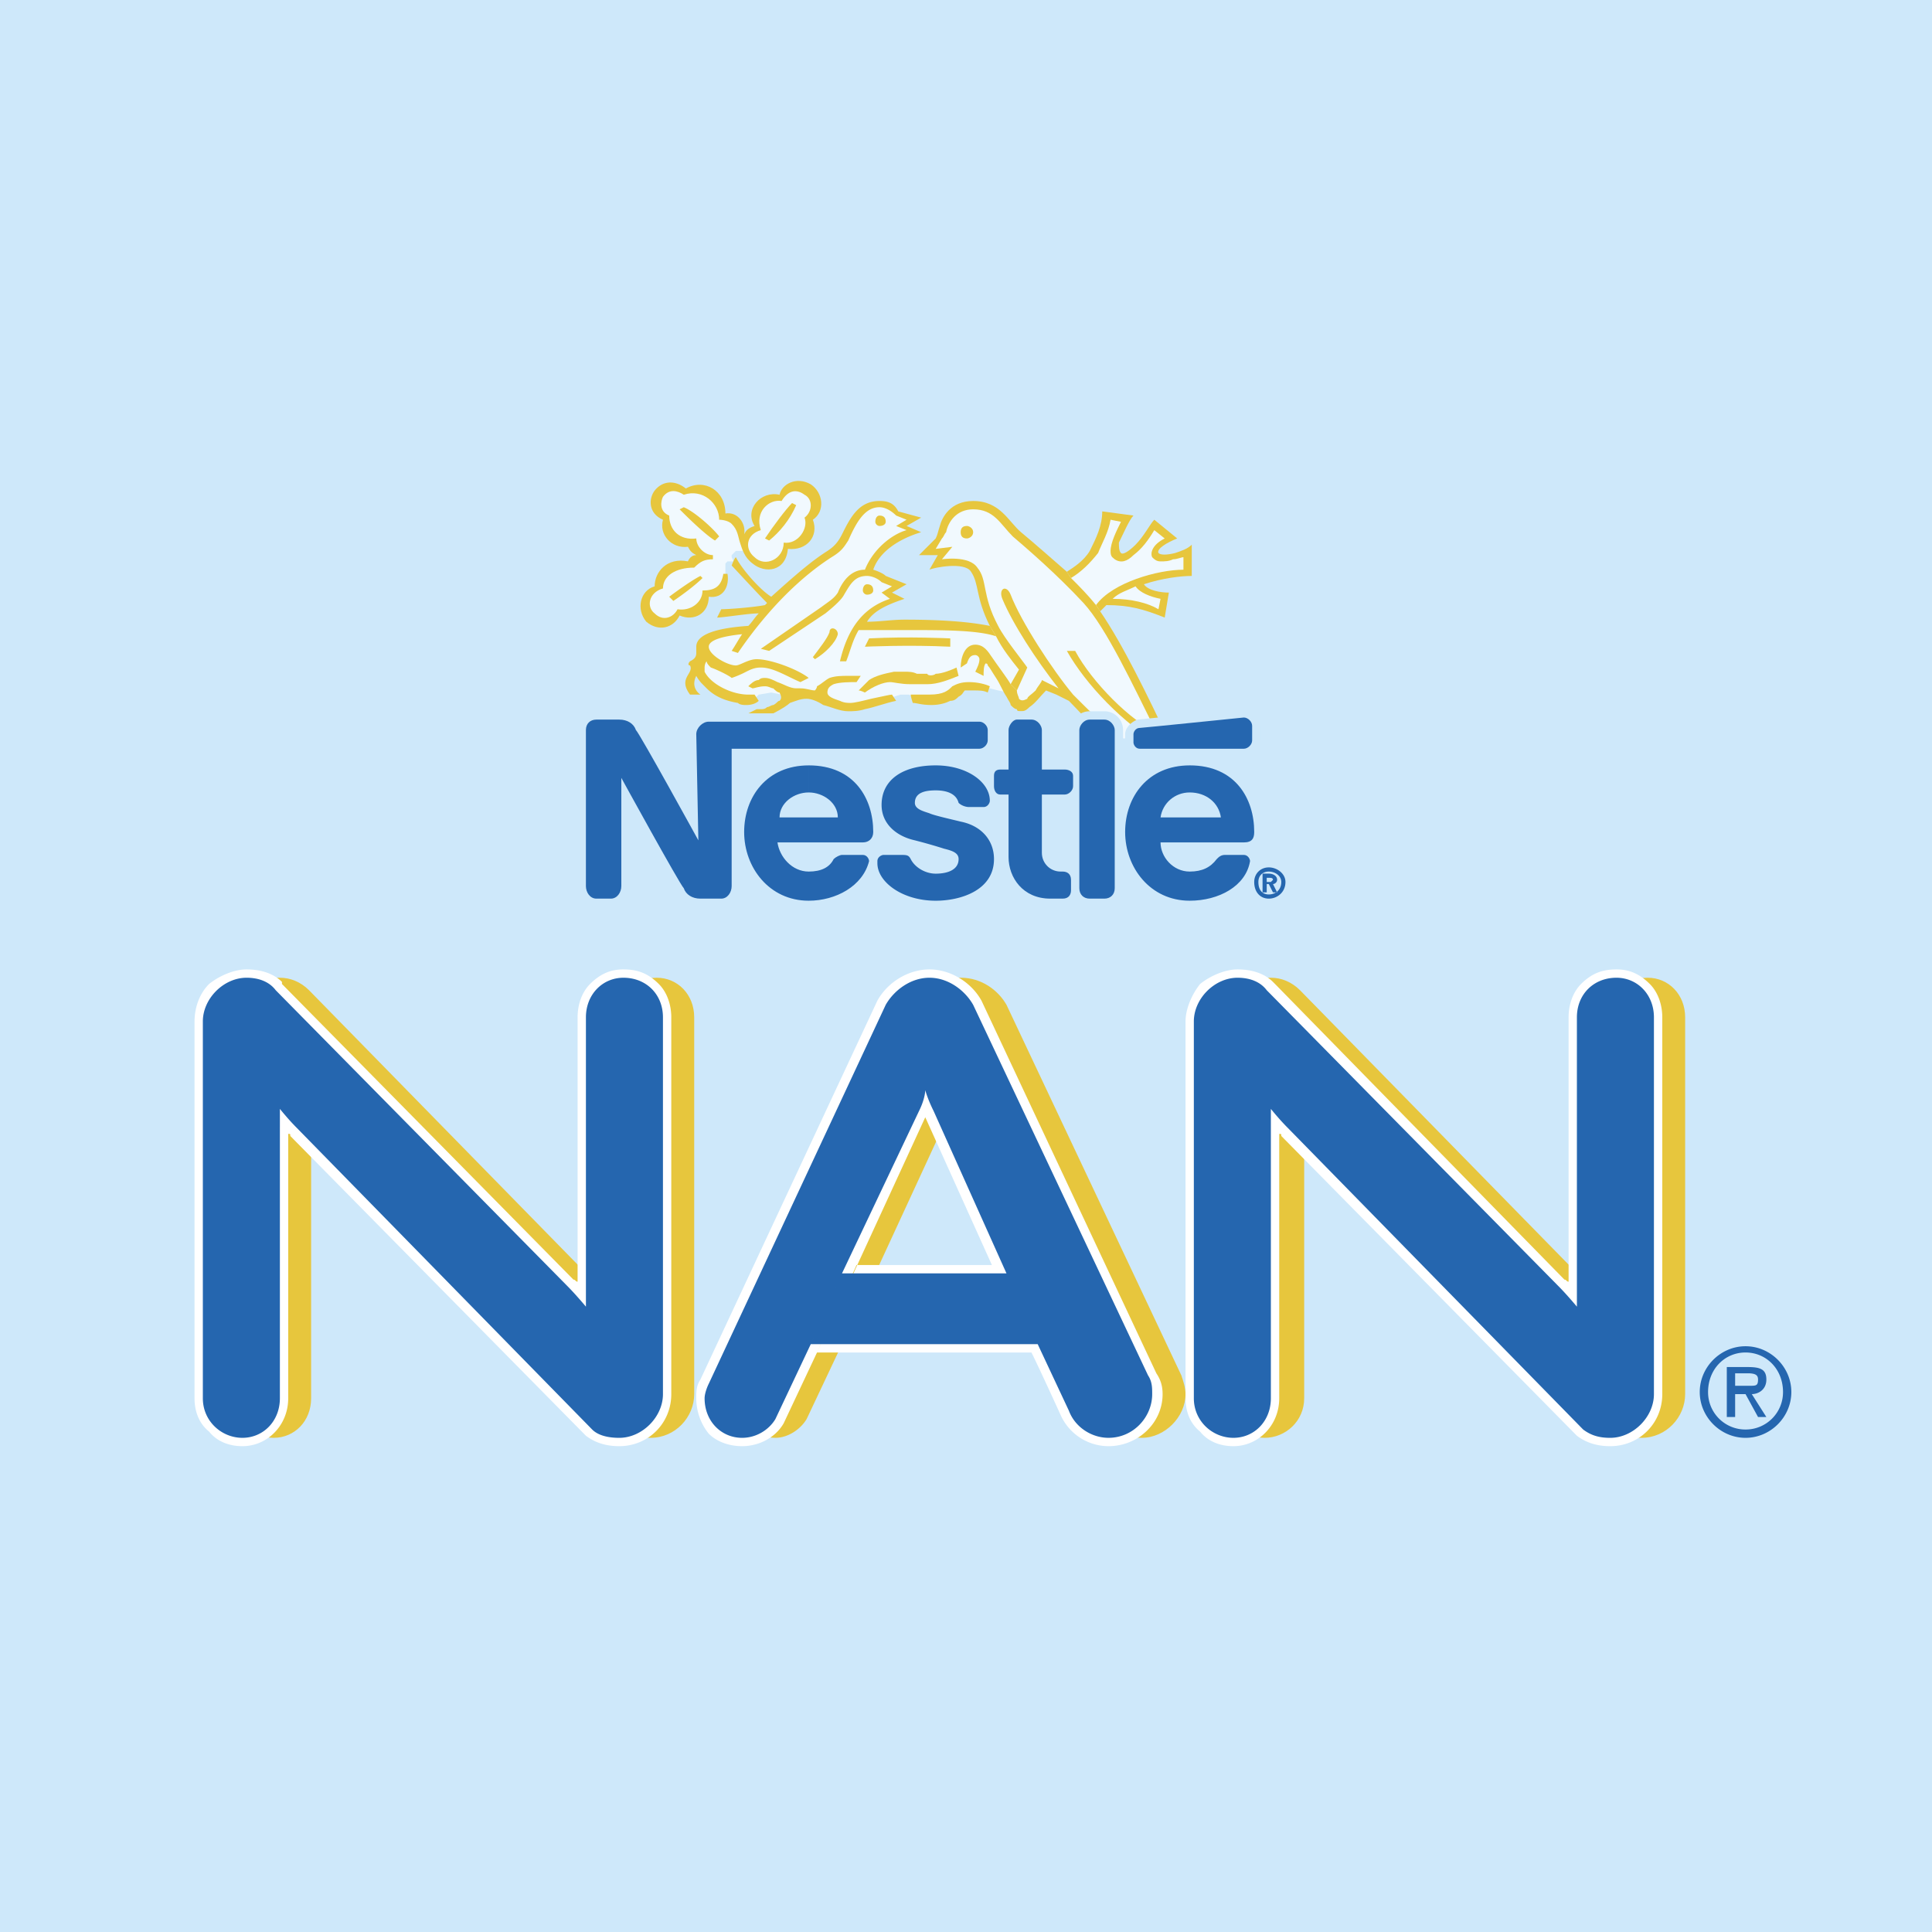
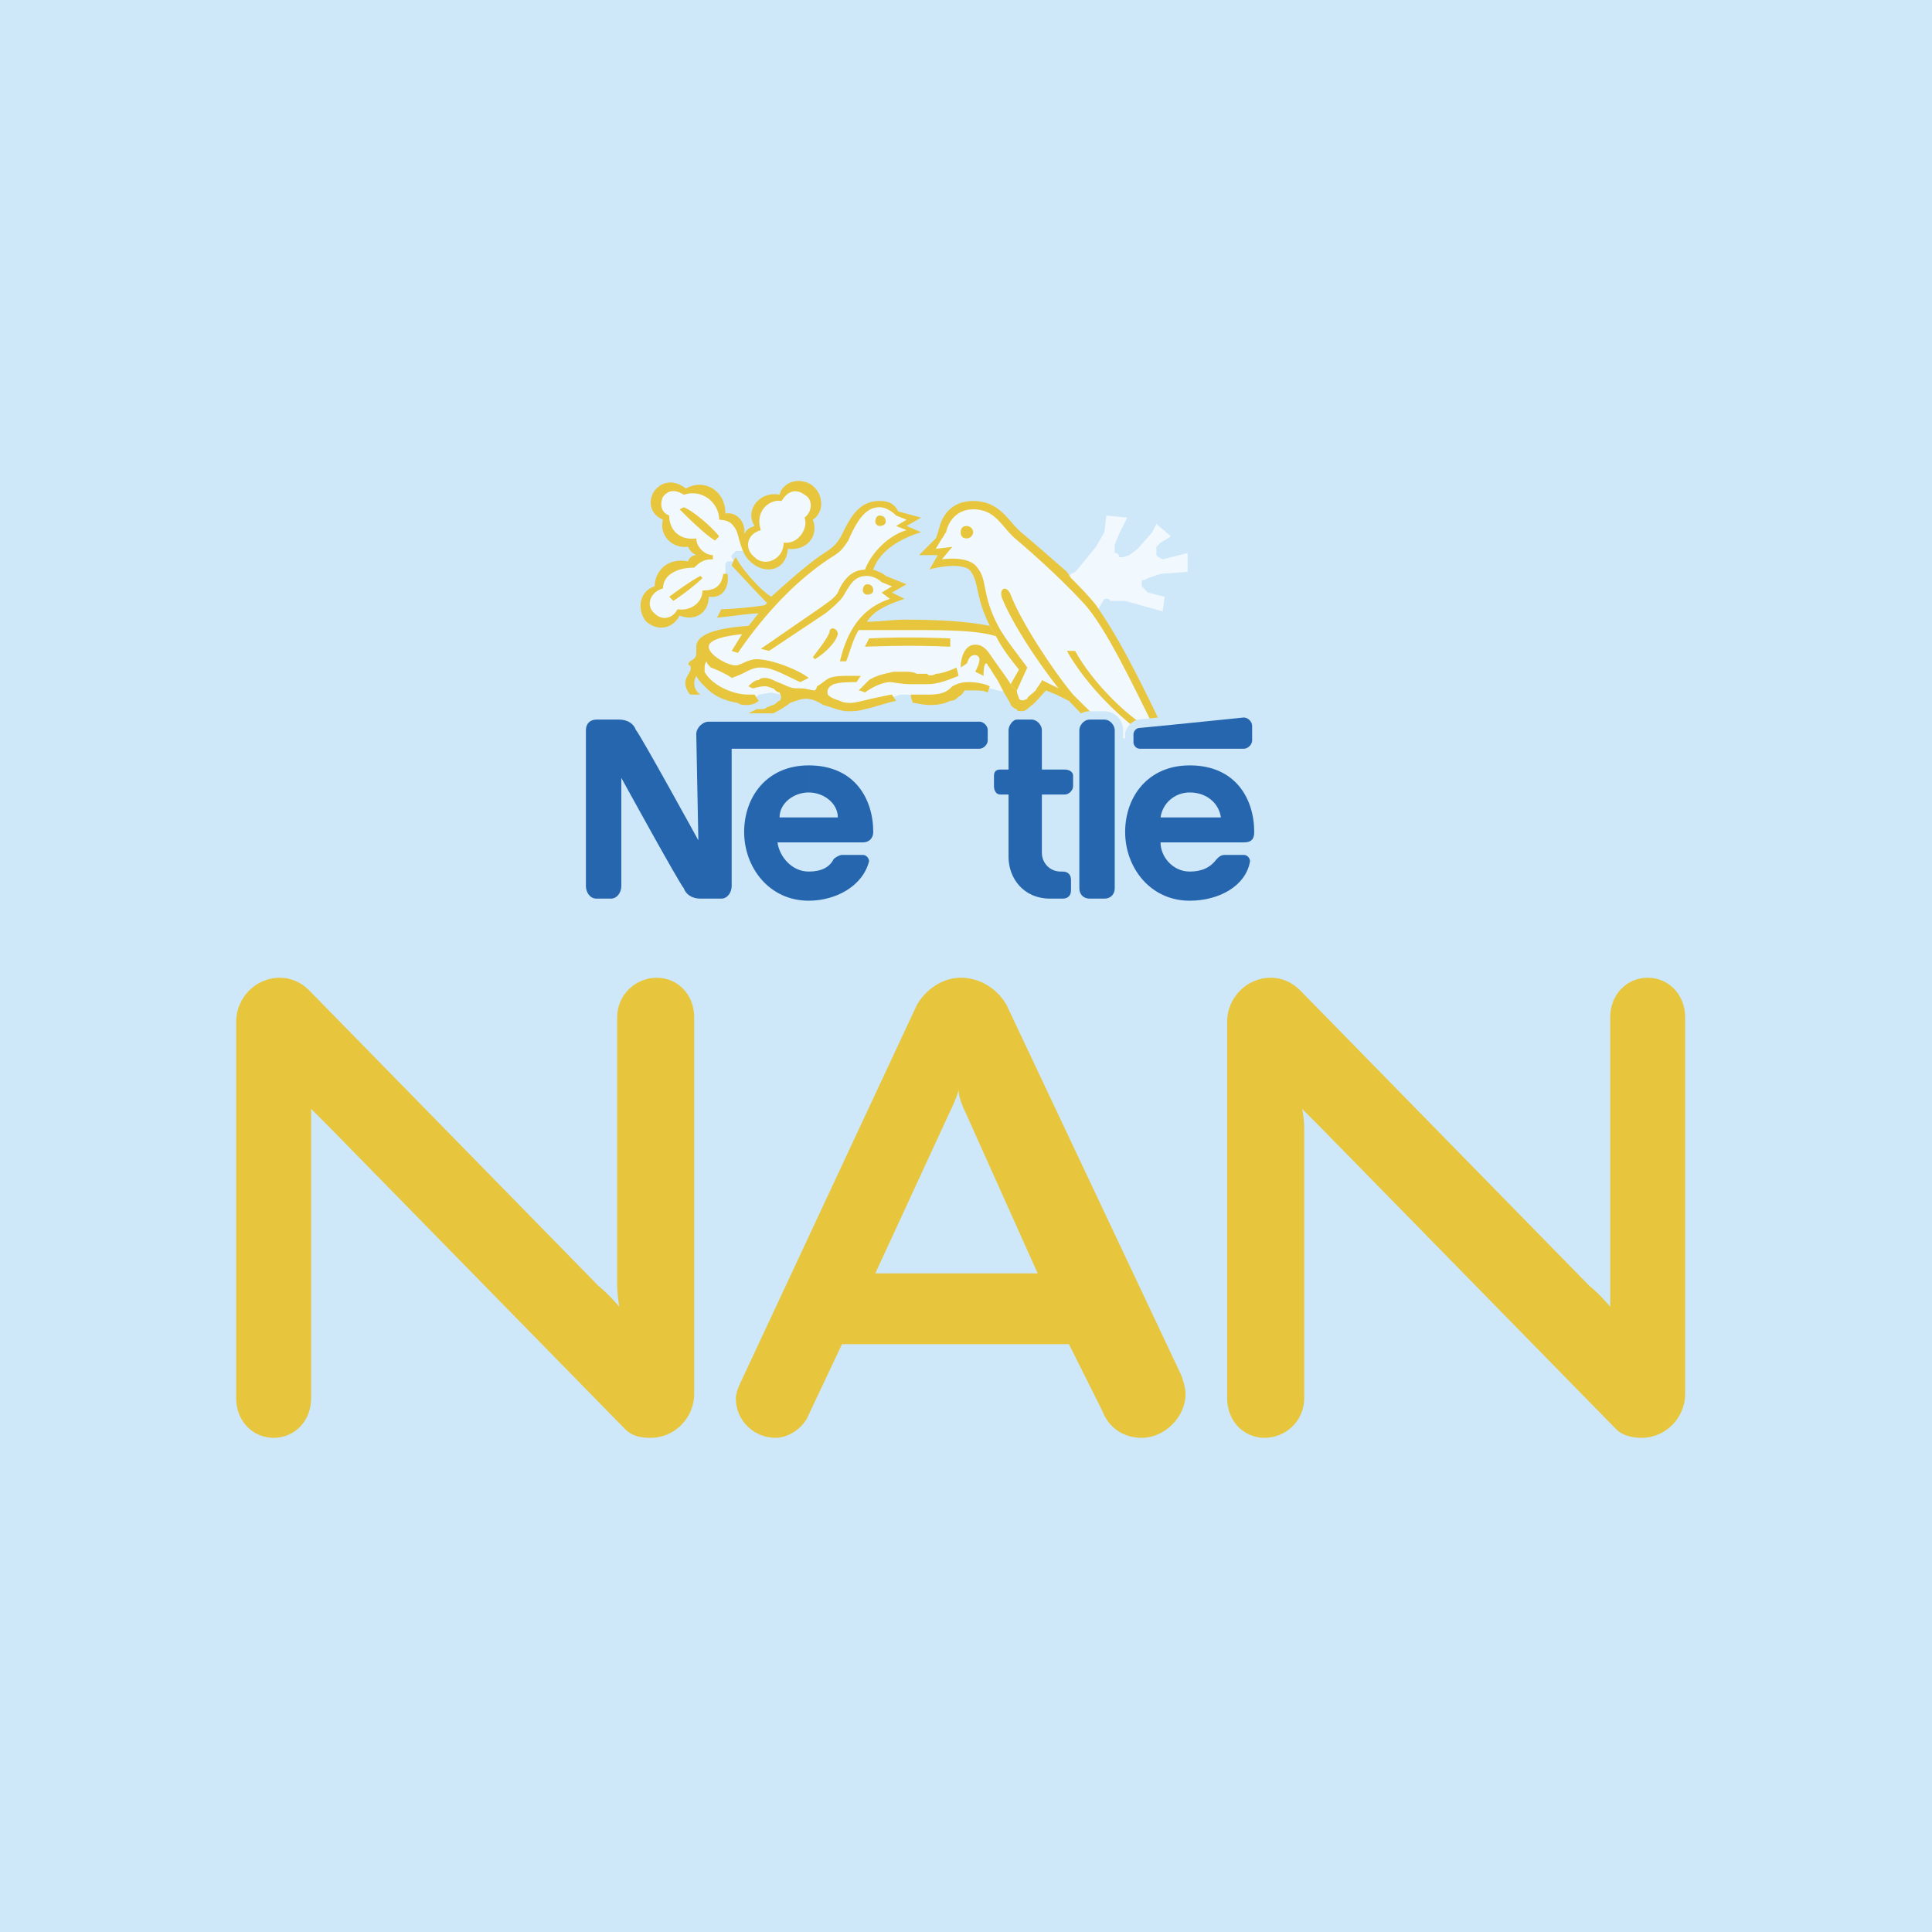
<svg xmlns="http://www.w3.org/2000/svg" width="2500" height="2500" viewBox="0 0 192.756 192.756">
  <g fill-rule="evenodd" clip-rule="evenodd">
    <path fill="#cee8fa" d="M0 0h192.756v192.756H0V0z" />
    <path d="M130.119 112.504s0-1.037-.209-1.869l1.871 1.869 29.494 30.119c.623.623 1.662.83 2.492.83 2.492 0 4.361-2.076 4.361-4.361v-37.596c0-2.285-1.66-3.947-3.738-3.947-2.076 0-3.738 1.662-3.738 3.947V130.367s-1.039-1.246-2.078-2.076l-28.871-29.496c-.83-.83-1.869-1.246-2.908-1.246-2.492 0-4.361 2.078-4.361 4.363v37.596c0 2.285 1.662 3.945 3.738 3.945 2.078 0 3.947-1.66 3.947-3.945v-27.004zM31.041 112.504v-1.869l1.87 1.869 29.495 30.119c.623.623 1.454.83 2.493.83 2.493 0 4.362-2.076 4.362-4.361v-37.596c0-2.285-1.661-3.947-3.739-3.947-2.077 0-3.947 1.662-3.947 3.947v26.795s0 .83.208 2.076c0 0-1.039-1.246-2.077-2.076L30.833 98.795c-.831-.83-1.869-1.246-2.907-1.246-2.493 0-4.362 2.078-4.362 4.363v37.596c0 2.285 1.661 3.945 3.739 3.945 2.077 0 3.738-1.66 3.738-3.945v-27.004zM84.007 134.107h22.64l3.324 6.646c.623 1.662 2.076 2.699 3.947 2.699 2.285 0 4.361-2.076 4.361-4.361 0-.623-.207-1.246-.416-1.869l-17.447-36.973c-.83-1.455-2.492-2.701-4.569-2.701-1.87 0-3.532 1.246-4.362 2.701L73.83 138.052c-.208.416-.416 1.039-.416 1.455 0 2.285 1.87 3.945 3.946 3.945 1.246 0 2.493-.83 3.116-1.869l3.531-7.476 3.323-7.062 7.478-16.201c.624-1.246.831-2.078.831-2.078s0 .832.623 2.078l7.27 16.201H87.33l-3.323 7.062z" fill="#e7c63d" />
-     <path d="M164.6 98.172c-1.039-1.037-2.078-1.453-3.324-1.453-1.453 0-2.492.416-3.531 1.453-.83.832-1.246 2.078-1.246 3.324v26.379c-.207 0-.207-.207-.416-.207l-28.871-29.496-.207-.207c-.832-.83-2.078-1.246-3.531-1.246-1.248 0-2.701.623-3.74 1.453-.83 1.039-1.453 2.494-1.453 3.74v37.596c0 1.246.416 2.492 1.453 3.322.832 1.039 2.078 1.455 3.324 1.455 2.492 0 4.57-2.078 4.57-4.777v-26.381c.207 0 .207 0 .207.209l29.494 29.91c.832.623 1.871 1.039 3.324 1.039 2.908 0 5.193-2.285 5.193-5.193v-37.596c0-1.246-.416-2.492-1.246-3.324zM81.514 134.938l10.801-23.471 6.648 14.746H85.461l-3.947 8.725h21.394c.832 1.662 2.908 6.23 2.908 6.23a5.246 5.246 0 0 0 4.777 3.117c2.908 0 5.4-2.285 5.4-5.193 0-.832-.207-1.455-.623-2.078l-17.447-37.18c-1.04-1.869-3.116-3.115-5.193-3.115-2.077 0-4.154 1.246-5.193 3.115l-17.656 37.803c-.415.623-.415 1.248-.415 1.871a5.64 5.64 0 0 0 1.246 3.531c.831.83 2.077 1.246 3.323 1.246 1.662 0 3.323-.832 4.154-2.285l3.325-7.062zM62.197 96.719c-1.247 0-2.285.416-3.324 1.453-.831.832-1.246 2.078-1.246 3.324v26.379c-.208 0-.208-.207-.415-.207l-29.08-29.496v-.207c-.83-.83-2.076-1.246-3.531-1.246-1.247 0-2.7.623-3.739 1.453-1.039 1.039-1.454 2.494-1.454 3.74v37.596c0 1.246.416 2.492 1.454 3.322.831 1.039 2.077 1.455 3.324 1.455 2.493 0 4.569-2.078 4.569-4.777v-26.381c.208 0 .208 0 .208.209l29.495 29.91c.831.623 1.869 1.039 3.323 1.039 2.908 0 5.193-2.285 5.193-5.193v-37.596c0-1.246-.416-2.492-1.247-3.324-1.037-1.037-2.076-1.453-3.53-1.453z" fill="#fff" />
-     <path d="M126.795 112.504v-1.869s.832 1.039 1.662 1.869l29.494 30.119c.832.623 1.662.83 2.701.83 2.285 0 4.361-2.076 4.361-4.361v-37.596c0-2.285-1.662-3.947-3.738-3.947-2.285 0-3.947 1.662-3.947 3.947V130.367s-1.037-1.246-1.869-2.076l-29.078-29.496c-.623-.83-1.662-1.246-2.908-1.246-2.285 0-4.363 2.078-4.363 4.363v37.596c0 2.285 1.869 3.945 3.947 3.945 2.076 0 3.738-1.66 3.738-3.945v-27.004zM27.925 112.504v-1.869s.831 1.039 1.661 1.869l29.495 30.119c.623.623 1.662.83 2.7.83 2.285 0 4.362-2.076 4.362-4.361v-37.596c0-2.285-1.661-3.947-3.946-3.947-2.077 0-3.739 1.662-3.739 3.947V130.367s-1.039-1.246-1.87-2.076l-29.08-29.496c-.623-.83-1.662-1.246-2.908-1.246-2.285 0-4.362 2.078-4.362 4.363v37.596c0 2.285 1.869 3.945 3.947 3.945 2.077 0 3.739-1.66 3.739-3.945v-27.004h.001zM80.891 134.107h22.64l3.115 6.646c.623 1.662 2.285 2.699 3.947 2.699 2.492 0 4.361-2.076 4.361-4.361 0-.623 0-1.246-.414-1.869L97.092 100.25c-.83-1.455-2.492-2.701-4.361-2.701-1.87 0-3.531 1.246-4.362 2.701l-17.655 37.803c-.208.416-.416 1.039-.416 1.455 0 2.285 1.662 3.945 3.739 3.945 1.454 0 2.7-.83 3.323-1.869l3.531-7.477 3.116-7.062 7.685-16.201c.623-1.246.623-2.078.623-2.078s.208.832.831 2.078l7.27 16.201H84.007l-3.116 7.062zM174.152 143.453c-2.492 0-4.568-2.076-4.568-4.568 0-2.494 2.076-4.57 4.568-4.57 2.494 0 4.57 2.076 4.57 4.57.001 2.492-2.076 4.568-4.57 4.568v-.83a3.724 3.724 0 0 0 3.74-3.738c0-2.285-1.662-3.947-3.74-3.947-2.076 0-3.738 1.662-3.738 3.947a3.723 3.723 0 0 0 3.738 3.738v.83zm-1.037-2.076h-.832v-4.986h2.078c1.246 0 1.869.209 1.869 1.246 0 1.039-.83 1.455-1.453 1.455l1.453 2.285h-.83l-1.248-2.285h-1.037v-.832h1.453c.623 0 .832 0 .832-.623 0-.414-.209-.623-1.039-.623h-1.246v4.363z" fill="#2566af" />
    <path d="M79.646 48.322l.831.208.624.416.415.832v.83l-.831 1.04v.207l.208.417v.828l-.416.623-.415.415-.831.208h-.623l-.208.207v.208l-.208.623-.415.624-.832.415-1.038-.208-.831-.623-.831-.623h-.831l-.208.208-.208.208v.208l.208.416h-.623l-.208.208v1.246l-.208 1.246-.831.416h-.623l-.207.208-.208.207v.417l-.415.623v.207l-.623.208-.208.208h-.416l-.415-.208h-.416l-.208.208-.208.415-.415.208-.208.208h-.831l-.831-.208-.623-.831v-1.038l.623-1.04h.416l.208-.208.208-.207v-.416l.208-.831.623-.623 1.454-.208h.831v-.208l.208-.416h.415l.208-.208v-.623h-.208v-.208h-.415l-.208-.415v-.208h-1.039l-.831-.415-.415-.623-.208-1.04v-.623h-.208l-.416-.208-.416-.415v-.623l.208-1.038v-.208h.208l1.039-.416 1.039.416h.208v.208h.415l.208-.208h.416l.83-.208 1.039.416.416.415.415.832v1.038h.416l.623.208.623.415.208.623v.831h.208l.208.208h.415l.416-.831h.416v-.208h.208v-.415l-.208-.208v-1.038l.623-.831.416-.415 1.038-.208h.623v-.209l.208-.415.623-.416.622-.207zm7.893 2.078h.831l.623.207.624.623h.208l1.039.417-.623.415.208.623v.208h.416l-2.077 1.246-1.457 1.661-.415.623-.208.208v.208l.208.208.831.415.208.208.208.208 1.039.415h.208l-.418.207-.208.207v.624l.416.415-2.7 1.661-.207.208h-.208v.416l.208.208h6.023l4.778.208.83.208h1.039l.207-.208v-.623l-.207-.208-.209-.208-.414-1.246-.416-1.869-.416-1.661-.414-.208-1.455-.415-1.869.208.207-.623v-.624h-.207l-.831-.208.623-.623.415-.832.623-1.454.208-.207.208-.417.208-.207h.208l.208-.208h.208l.831-.415 1.869.207 1.246.623 1.869 2.077.832.624 2.699 2.285.832 1.039h.207v.207h.416l.207-.207.416-.208.207-.208 1.869-2.286.832-1.453.207-1.663 2.076.208-.83 1.661-.416 1.04v.831h.209l.207.208v.208h.416l.623-.208.83-.623 1.455-1.661.414-.831 1.455 1.246-1.039.623-.416.415v.832l.209.208.414.208.832-.208 1.66-.416v1.869l-2.699.208-1.246.415-.416.208h-.207v.623l.623.623 1.662.415-.209 1.455-3.738-1.038h-1.453l-.209-.208h-.414l-.625 1.038v.417l.416.623.832 1.662.414.416 2.908 5.608.832 1.454.83 1.869v.415l.207.208v.208l-.207.207-2.908-.207h-1.039l-.207.207h-.207l-.623-.623-2.285-2.284-.623-.624-1.039-.831v-.208h-.207l-.416-.208-.416-.207h-.414l-.623-.416-.623-.208v.208h-.209v.208l-.83 1.038-.832.624h-.623l-.414-.416-.623-.832-1.039-.207-.832-.208-.83-.417h-1.039l-.831.417-.623.415-1.662.624-2.493-.207-.623-.208h-.831l-1.246.415-3.532.831-1.661-.415-1.662-.623-.831-.417-1.246.208-1.039.415-.208.208-.208.208v-.623h-.208v-.208l-1.039-.208-1.246.208-.208.208-.831.415-1.869-.415-1.454-.831-1.039-.832-.415-.623-.208-.208-.208.208-.207-.831.207-.207.208-.208.208-.208V64.522l.207-.415h.208l1.454-.831 2.077-.415 1.246-.208 1.038-1.248v-.415l-.207-.208h.623l.415-.415v-.415h.416v-.208l2.077-1.87.623-.623.208-.208h.208l.416-.415h.21l.623-.416v-.208l2.285-1.662.208-.416v-.207h.208l.208-.831.831-1.246 1.246-1.04.83-.202z" fill="#f1f9fe" />
    <path d="M86.5 59.331c.415 0 .623-.208.623-.416 0-.415-.208-.623-.623-.623-.208 0-.416.208-.416.623 0 .208.208.416.416.416zM92.938 70.339c.831 0 1.454-.208 1.869-.416.416 0 .624-.208.831-.416.416-.208.416-.416.623-.623h.83c.625 0 1.039 0 1.455.208l.207-.623c-.414-.208-1.246-.416-2.077-.416s-1.246.208-1.662.416c-.415.415-.831.831-2.284.831H90.86c0 .208.208.831.208.831.416.001.832.208 1.87.208zM88.784 68.055c.416 0 1.039.208 2.077.208h1.662c1.039 0 2.077-.416 3.116-.831l-.208-.832c-.416.208-1.454.624-2.077.624-.208.208-.831.208-.831 0h-1.039c-.416-.208-.831-.208-1.246-.208h-1.039c-1.039.208-1.87.416-2.493.831l-1.039 1.039c.208 0 .623.208.623.208.833-.624 1.871-1.039 2.494-1.039z" fill="#e7c63d" />
    <path d="M76.322 68.47c.415 0 .623.208.831.208.207.208.415.415.623.415.207.416.207.624 0 .831-.208 0-.208.208-.623.416-.208 0-.416.208-.624.208-.208.208-.416.208-.623.208h-.416l-.83.414c.415.208.623.208 1.039.208.623 0 1.038 0 1.454-.208.83-.416 1.453-.831 1.661-1.039.623-.208 1.039-.416 1.662-.416.415 0 1.038.208 1.661.623.831.208 1.662.623 2.493.623.416 0 1.039 0 1.662-.208 1.039-.208 2.077-.623 3.116-.831l-.416-.623c-.208 0-1.038.208-2.077.416-.831.208-1.661.416-2.077.416-.208 0-.624 0-1.039-.208-.624-.208-1.247-.416-1.247-.831s.208-.623.623-.831c.624-.208 1.662-.208 2.285-.208l.416-.624h-1.247c-.623 0-1.246 0-1.869.208-.416.208-.831.623-1.247.831 0 .208-.208.415-.208.415-.416 0-.831-.208-1.454-.208h-.416c-.623 0-1.246-.416-1.869-.623-.415-.208-.831-.416-1.246-.416-.208 0-.416 0-.623.208-.416 0-.831.416-1.039.624l.415.208c.21.002.626-.206 1.249-.206zM111.84 73.871c-1.869-1.662-3.322-3.116-4.777-4.57-2.076-2.493-5.193-7.27-6.23-9.97-.416-1.039-1.246-.623-.832.416 1.039 2.493 3.324 6.023 5.609 8.932l-1.662-.831c0 .208-.416.624-.623 1.039-.416.416-.832.623-.832.831-.414.208-.623.208-.83 0 0-.208-.207-.416-.207-.831l-.623-.623c-.209-.416-1.455-2.077-1.869-2.7-.416-.623-.832-1.246-1.662-1.246-1.039 0-1.454 1.246-1.454 2.284l.623-.415c.208-.623.415-.831.832-.831.207 0 .416.208.416.415 0 .416-.209.831-.416 1.246l.83.416c0-.416 0-1.039.209-1.246 0 0 .207 0 .207.208.207.208.416.623.83 1.247.416.623.623 1.246 1.039 1.869.207.416.416.624.416.831.207.208.414.416.623.416 0 .208.207.208.414.208.416 0 .623-.208.832-.415.623-.416 1.039-1.039 1.662-1.662l1.037.416 1.246.623c1.039 1.039 2.078 2.285 3.324 3.324l.83.623c.209.207.416.415.623.623l.415-.627z" fill="#e7c63d" />
    <path d="M116.617 73.871c-2.076-4.362-4.57-9.555-6.854-12.878l-.416-.623c-.83-1.039-1.662-1.87-2.492-2.701l-.416-.624c-1.662-1.454-3.322-2.907-4.57-3.946-1.246-1.039-2.076-3.115-4.777-3.115-2.284 0-3.115 1.661-3.323 2.492-.208.623-.208.831-.415 1.246l-1.662 1.662h1.87l-.831 1.454c.415-.208 3.531-.831 4.153.208.833 1.247.417 2.493 1.87 5.401l.623 1.039c.623 1.246 1.455 2.285 2.285 3.323l-.83 1.454.623.623 1.037-2.285c-.414-.623-2.283-2.907-2.906-4.154-1.662-3.116-1.039-4.569-2.078-5.816-.831-1.246-3.531-.831-3.531-.831l1.038-1.246-1.661.208.623-1.039c.208-.207.208-.415.415-.623.208-1.039 1.039-2.285 2.7-2.285 2.078 0 2.701 1.454 3.947 2.701 1.453 1.246 4.361 3.738 7.062 6.646 2.285 2.492 4.984 8.309 7.27 12.878-2.492-1.039-6.439-4.985-8.102-8.101h-.83c1.869 3.323 5.607 7.27 9.555 9.555l.623-.623z" fill="#e7c63d" />
-     <path d="M111.01 59.746c.623-.623 1.453-.831 2.285-1.246.414.623 1.453 1.038 2.492 1.246l-.207 1.039c-1.039-.623-2.701-1.039-4.57-1.039l-.623.624c2.283 0 3.738.415 5.816 1.246l.414-2.493c-.83 0-2.076-.208-2.492-.831 1.869-.623 3.738-.831 4.777-.831v-3.116c-.416.416-1.039.624-1.662.831-.83.208-1.453.208-1.66 0-.209-.415.83-1.038 1.869-1.454l-2.285-1.869c-.416.415-1.039 1.662-1.869 2.492-.625.624-1.248 1.039-1.455.831-.207-.208-.207-.623-.207-1.038.414-.831 1.037-2.285 1.453-2.701l-3.115-.416c0 1.454-.623 2.7-1.246 3.947-.623 1.039-1.662 1.662-2.285 2.077l.416.624c1.039-.624 1.869-1.454 2.699-2.493.416-1.038 1.039-2.077 1.246-3.323l1.039.208c-.416.832-1.039 2.078-1.039 2.908 0 .623.209.623.416.831.623.416 1.246.208 1.869-.415.832-.623 1.455-1.454 2.078-2.492l1.039.83c-1.248.623-1.455 1.454-1.248 1.87.209.208.416.416.832.416s.83 0 1.246-.208c.416 0 .83-.208 1.039-.208v1.246c-2.492 0-7.062 1.247-8.725 3.532l.416.623c.207-.208.414-.416.623-.623l.624-.625zM76.322 53.722l.415.208c1.039-.831 2.077-2.077 2.7-3.531l-.415-.208c-.623.623-1.869 2.285-2.7 3.531z" fill="#e7c63d" />
    <path d="M75.283 52.476c-.623.208-.831.416-1.039.831.208-1.039-.623-2.285-1.869-2.077 0-2.285-2.077-3.531-3.947-2.493-1.038-.831-2.285-.831-3.115.208-.623.831-.623 2.285.831 2.908-.415 1.454.832 2.908 2.493 2.7.208.416.415.623.831.831-.623 0-.831.623-.831.623-2.077-.416-3.323 1.038-3.323 2.493-1.454.415-1.87 2.285-.831 3.531 1.246 1.039 2.7.623 3.323-.623 1.454.623 2.908-.208 2.908-1.87 1.454.208 2.077-1.038 1.87-2.285h-.416c-.208 1.247-.831 1.662-2.077 1.662 0 1.247-1.246 2.078-2.492 1.87-.416.831-1.455 1.246-2.285.416-.831-.623-.623-2.077.831-2.493 0-1.246 1.247-2.077 3.116-2.077.623-.623 1.039-.831 1.869-.831v-.415c-.831 0-1.661-.831-1.661-1.662-1.662.208-2.701-.83-2.701-2.285-1.038-.416-.831-1.454-.623-1.87.623-.831 1.455-.623 2.078-.208 1.869-.623 3.53.831 3.53 2.493 0 0 .832 0 1.247.415.623.624.623 1.247.831 1.87.208.623.415 1.454 1.246 2.077 1.247 1.039 3.324.831 3.531-1.454 1.87.208 3.116-1.246 2.493-2.908 1.246-.831 1.038-2.7-.208-3.531-1.454-.831-2.908 0-3.115 1.039-1.872-.416-3.534 1.453-2.495 3.115l.623.416c-.623-1.87.831-3.116 2.077-2.908.623-1.039 1.454-1.247 2.285-.624.831.416.831 1.662 0 2.285.415 1.039-.623 2.7-2.077 2.493 0 1.661-1.869 2.492-2.908 1.454-1.039-.831-.831-2.285.623-2.7l-.623-.416zM83.591 63.277c0-.623-.831-.831-.831-.207-.208.623-1.039 1.661-1.662 2.492l.208.208c1.039-.624 2.078-1.662 2.285-2.493zM87.746 52.476c.416 0 .623-.208.623-.416 0-.416-.208-.623-.623-.623-.208 0-.416.208-.416.623 0 .208.208.416.416.416zM95.847 53.099c0-.415.208-.623.623-.623.208 0 .623.208.623.623 0 .416-.415.623-.623.623-.416 0-.623-.207-.623-.623zM94.808 64.523c-4.154-.207-8.516 0-8.516 0l.416-.83c3.947-.208 8.101 0 8.101 0v.83h-.001z" fill="#e7c63d" />
    <path d="M69.467 67.431s.208.416.623.831l.415.416c.831.831 1.87 1.246 3.116 1.454.208.208.623.208.831.208.623 0 1.039-.208 1.247-.416l-.416-.623h-.623c-1.662 0-3.739-1.039-4.362-2.285V66.6s0-.415.208-.623c0 .208.208.416.416.623.623.208 1.87.831 2.077 1.039a10.105 10.105 0 0 0 1.454-.624c.416-.208.831-.416 1.454-.416 1.247 0 2.493.831 3.947 1.455l.83-.416c-1.038-.831-3.738-1.87-5.192-1.87-.831 0-1.662.623-2.077.623-.831 0-2.7-1.038-2.7-1.87 0-.623 1.246-1.038 3.323-1.246-.416.623-.623 1.039-1.039 1.662l.623.208c3.116-4.569 6.439-7.685 9.347-9.555 1.039-.623 1.246-1.039 1.662-1.662.831-1.87 1.662-3.323 3.116-3.323.623 0 1.246.415 1.662.831l1.039.416-1.039.623 1.039.416c-1.454.415-3.323 1.869-4.154 3.946-1.454 0-2.285 1.247-2.7 2.285-.416.623-.831.831-1.662 1.454l-6.023 4.154.831.208 5.608-3.739c1.039-.831 1.662-1.454 1.869-1.87.624-1.039 1.039-1.869 2.285-1.869.415 0 1.039.208 1.454.623l1.038.416-1.038.623.831.623c-2.493.831-4.154 2.7-4.985 6.231h.623c.416-1.038.623-2.077 1.246-3.115h4.57c3.946 0 7.27 0 9.139.623l-.623-1.039c-2.077-.416-4.777-.623-8.516-.623-1.247 0-2.493.208-3.739.208.623-1.038 1.869-1.661 3.739-2.285l-1.247-.623 1.454-.831-2.077-.831c-.208-.208-.623-.416-1.246-.624.623-1.869 2.7-3.116 4.777-3.739l-1.454-.623 1.454-.831-2.285-.623c-.415-.831-1.038-1.038-1.869-1.038-2.077 0-2.908 1.661-3.739 3.323-.416.831-.831 1.246-1.454 1.662-1.662 1.039-3.531 2.7-5.608 4.569-1.039-.623-2.908-2.7-3.531-3.946-.208.208-.416.831-.416.831.208.208 2.493 2.701 3.531 3.739l-.208.208c-1.039.208-3.531.415-4.362.415l-.416.831c.624 0 3.116-.416 4.155-.416-.416.416-.624.831-1.039 1.246-3.116.208-5.193.831-5.193 2.077v.624c0 .416-.208.623-.623.831-.208.208-.208.416 0 .416.415.831-1.246 1.247 0 2.908h1.038c-.001.001-1.039-.622-.416-1.869zM68.221 50.607l-.416.208c.623.623 2.493 2.493 3.531 3.116l.415-.415c-.623-.832-2.492-2.494-3.53-2.909zM66.767 59.538l.416.416c.623-.416 2.077-1.454 2.908-2.285l-.208-.208c-.832.416-2.285 1.454-3.116 2.077z" fill="#e7c63d" />
    <path d="M125.133 84.671c.625-.208 1.039-.831 1.039-1.662 0-2.285-.83-4.154-2.285-5.608-1.039-1.039-2.492-1.662-4.154-1.869h4.363c.83 0 1.662-.832 1.662-1.662v-1.454c0-.416-.209-.831-.625-1.246-.414-.208-.83-.416-1.246-.416l-10.385 1.039c-.623.208-1.246.831-1.246 1.454v.83c0 .831.623 1.455 1.453 1.455h3.947a8.369 8.369 0 0 0-4.154 1.869c-.623.624-1.039 1.454-1.455 2.285v-6.854c0-1.038-.83-1.869-1.869-1.869h-1.453a1.861 1.861 0 0 0-1.869 1.869v3.116h-.623-1.455v-3.116c0-1.038-.83-1.869-1.869-1.869h-1.453a1.861 1.861 0 0 0-1.869 1.869v3.116c-.623 0-1.039.415-1.246 1.038-.832-.623-2.078-1.246-3.325-1.454h2.702c.83 0 1.66-.624 1.66-1.662v-1.039c0-.831-.83-1.661-1.66-1.661H70.713c-1.038 0-2.077.831-2.077 2.077 0 0 0 4.154.208 7.27l-4.57-8.101c-.415-.831-1.246-1.454-2.492-1.454h-2.285c-1.039 0-1.87.831-1.87 1.869V88.41c0 1.246.831 2.077 1.87 2.077h1.454c1.039 0 2.077-.831 2.077-2.077 0 0-.208-4.362-.208-7.478 1.87 3.116 4.362 7.893 4.57 8.101.623.831 1.454 1.454 2.492 1.454h2.077c1.039 0 1.87-.831 1.87-2.077v-2.285c1.246 2.7 3.739 4.57 6.854 4.57 2.493 0 5.193-1.039 6.439-3.324.831 1.869 3.323 3.324 6.231 3.324s5.816-1.247 6.439-3.739c.623 2.077 2.492 3.531 4.984 3.531h1.246c.623 0 1.039-.208 1.246-.623.416.415.832.623 1.455.623h1.453a1.861 1.861 0 0 0 1.869-1.87v-2.285c1.248 2.7 3.74 4.362 6.648 4.362 2.906 0 6.23-1.455 6.854-4.57.209-.416 0-.831-.207-1.247-.207.002-.207.002-.207-.206zm-38.01.208l-.208-.208c.624-.208 1.039-.831 1.039-1.662.623.623 1.246 1.039 2.077 1.454H88.161c-.207 0-.623.208-1.038.416zm-6.44-4.985c.624 0 1.247.208 1.662.831h-3.323c.207-.623.831-.831 1.661-.831zm1.87 5.4c-.416.623-1.039.831-1.87.831-.83 0-1.454-.623-1.869-1.247h3.947c0 .208-.208.208-.208.416zm9.762-5.192c0-.416.624-.416 1.039-.416.831 0 1.454.208 1.661.624 0 .416.208.416.416.623l-2.493-.623c-.415 0-.623-.208-.623-.208zm.416 4.984l1.246.416c.623 0 .831.208.831.208 0 .416-1.246.416-1.454.416-.831 0-1.454-.208-1.662-.623a2.85 2.85 0 0 0-.623-.831c.415.207 1.662.414 1.662.414zm3.946-3.738h1.454c.832 0 1.455-.623 1.455-1.247l.207 3.739c-.623-1.038-1.662-2.077-3.116-2.492zm9.346 4.777h-.207c-.623 0-1.039-.416-1.039-1.039v-4.985h1.455c.207 0 .414 0 .623-.208v6.231l-.832.001zm-18.9-6.854c-.208-.623-.623-1.246-1.246-1.87-1.039-1.039-2.077-1.662-3.531-1.869h9.347c-2.493.416-4.155 1.869-4.57 3.739zm-13.294-3.739h5.193c-1.246.416-2.493 1.039-3.531 1.869-.623.831-1.247 1.662-1.662 2.493v-4.362zm44.866 4.362c.83 0 1.453.208 1.869.831h-3.531c.416-.623 1.039-.831 1.662-.831zm1.869 5.4c-.416.623-.832.831-1.869.831-.832 0-1.455-.623-1.869-1.247h3.945c0 .208 0 .208-.207.416z" fill="#cee8fa" />
    <path d="M111.217 72.832c0-.415-.416-1.038-1.039-1.038h-1.453c-.623 0-1.039.623-1.039 1.038v15.786c0 .623.416 1.039 1.039 1.039h1.453c.623 0 1.039-.416 1.039-1.039V72.832zM113.086 73.248v.83c0 .208.209.623.623.623h10.387c.414 0 .83-.415.83-.83v-1.454c0-.416-.416-.831-.83-.831 0 0-10.178 1.039-10.387 1.039-.414-.001-.623.415-.623.623zM104.777 89.656c-2.699 0-4.154-2.077-4.154-4.154v-6.231h-.83c-.416 0-.623-.416-.623-.831v-1.039c0-.416.207-.623.623-.623h.83v-3.947c0-.415.416-1.038.832-1.038h1.453c.623 0 1.039.623 1.039 1.038v3.947h2.285c.414 0 .83.208.83.623v1.039c0 .416-.416.831-.83.831h-2.285v5.815c0 1.039.83 1.87 1.869 1.87h.207c.416 0 .832.208.832.831v1.039c0 .415-.209.831-.832.831h-1.246v-.001zM80.683 79.063c1.454 0 2.908 1.039 2.908 2.493h-5.815c0-1.454 1.453-2.493 2.907-2.493v-2.7c-4.154 0-6.439 3.116-6.439 6.647s2.493 6.854 6.439 6.854c2.701 0 5.401-1.454 6.024-3.947 0-.208-.208-.623-.623-.623h-2.077c-.208 0-.623.208-.831.416-.415.831-1.246 1.246-2.493 1.246-1.661 0-2.907-1.454-3.115-2.908h8.516c.623 0 1.039-.416 1.039-1.039 0-3.324-1.869-6.647-6.439-6.647v2.701h-.001zM118.695 79.063c1.66 0 2.906 1.039 3.115 2.493h-6.023c.207-1.454 1.453-2.493 2.908-2.493v-2.7c-4.154 0-6.439 3.116-6.439 6.647s2.492 6.854 6.439 6.854c2.906 0 5.607-1.454 6.023-3.947 0-.208-.209-.623-.623-.623h-1.871c-.414 0-.623.208-.83.416-.623.831-1.453 1.246-2.699 1.246-1.662 0-2.908-1.454-2.908-2.908h8.309c.83 0 1.037-.416 1.037-1.039 0-3.324-1.869-6.647-6.438-6.647v2.701z" fill="#2566af" />
    <path d="M97.717 72.001H70.713c-.623 0-1.246.623-1.246 1.247l.208 10.593s-5.816-10.593-6.232-11.009c-.208-.623-.831-1.038-1.662-1.038h-2.285c-.624 0-1.039.415-1.039 1.038V88.41c0 .623.415 1.246 1.039 1.246h1.454c.623 0 1.039-.623 1.039-1.246V77.609s5.815 10.594 6.231 11.009c.207.623.83 1.039 1.661 1.039h2.077c.624 0 1.039-.623 1.039-1.246v-13.71h24.719c.414 0 .83-.415.83-.83v-1.039c.001-.415-.415-.831-.829-.831z" fill="#2566af" />
-     <path d="M93.354 78.855c1.246 0 2.077.416 2.285 1.246.208.208.623.416 1.039.416h1.454c.416 0 .623-.416.623-.623 0-1.869-2.285-3.531-5.4-3.531-3.323 0-5.4 1.454-5.4 3.947 0 1.869 1.454 3.116 3.323 3.531a53.23 53.23 0 0 1 2.908.831c.831.208 1.454.415 1.454 1.039 0 1.039-1.039 1.454-2.285 1.454-1.039 0-2.077-.623-2.493-1.454-.208-.416-.416-.416-1.039-.416h-1.662c-.208 0-.623.208-.623.623v.208c0 1.869 2.493 3.739 5.816 3.739 2.493 0 5.816-1.039 5.816-4.154 0-1.87-1.246-3.324-3.323-3.739-.832-.208-2.701-.623-3.116-.831-.624-.208-1.454-.415-1.454-1.039 0-1.039 1.038-1.247 2.077-1.247zM126.381 89.033h-.416v-1.87h.623c.416 0 .83.208.83.623 0 .208-.207.416-.414.416l.414.831h-.414l-.416-.831h-.207v.831zm.414-1.038l.209-.208c0-.208-.209-.208-.416-.208h-.207v.416h.414zm-.207 1.661c-.83 0-1.455-.623-1.455-1.662 0-.831.625-1.454 1.455-1.454s1.662.623 1.662 1.454c0 1.039-.832 1.662-1.662 1.662zm0-2.7c-.623 0-1.039.416-1.039 1.039 0 .831.416 1.246 1.039 1.246s1.246-.415 1.246-1.246c0-.623-.623-1.039-1.246-1.039z" fill="#2566af" />
  </g>
</svg>